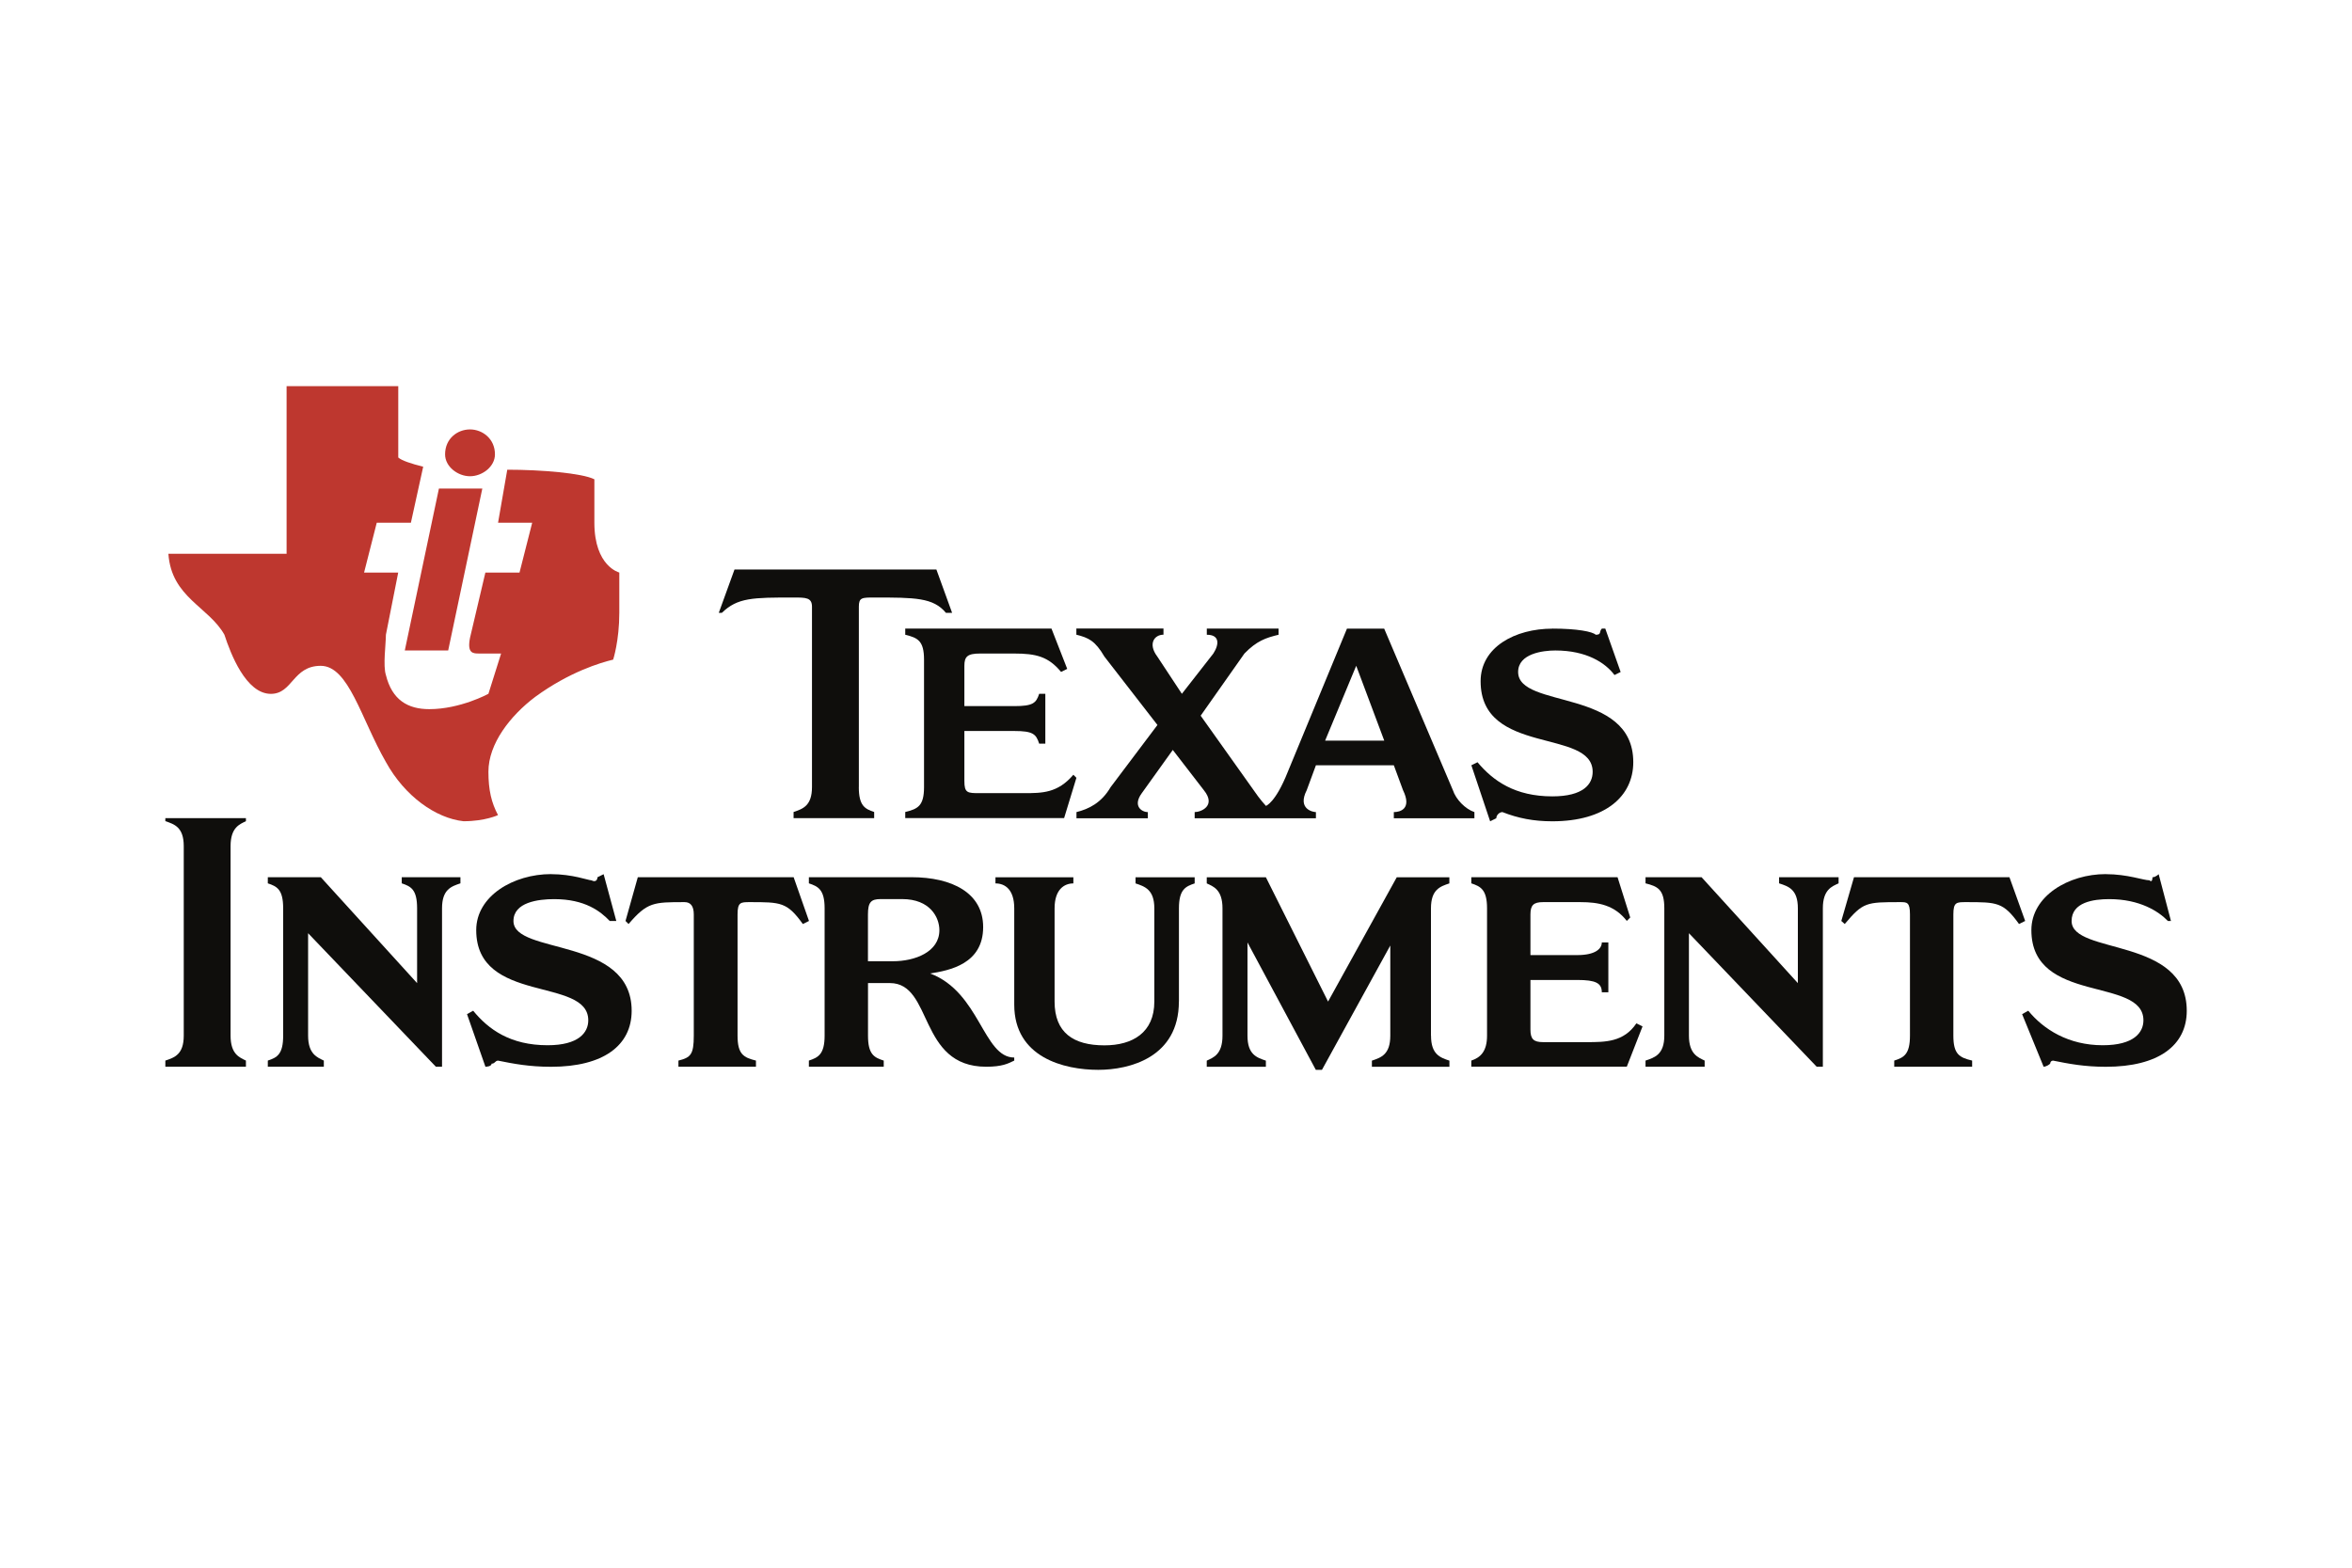
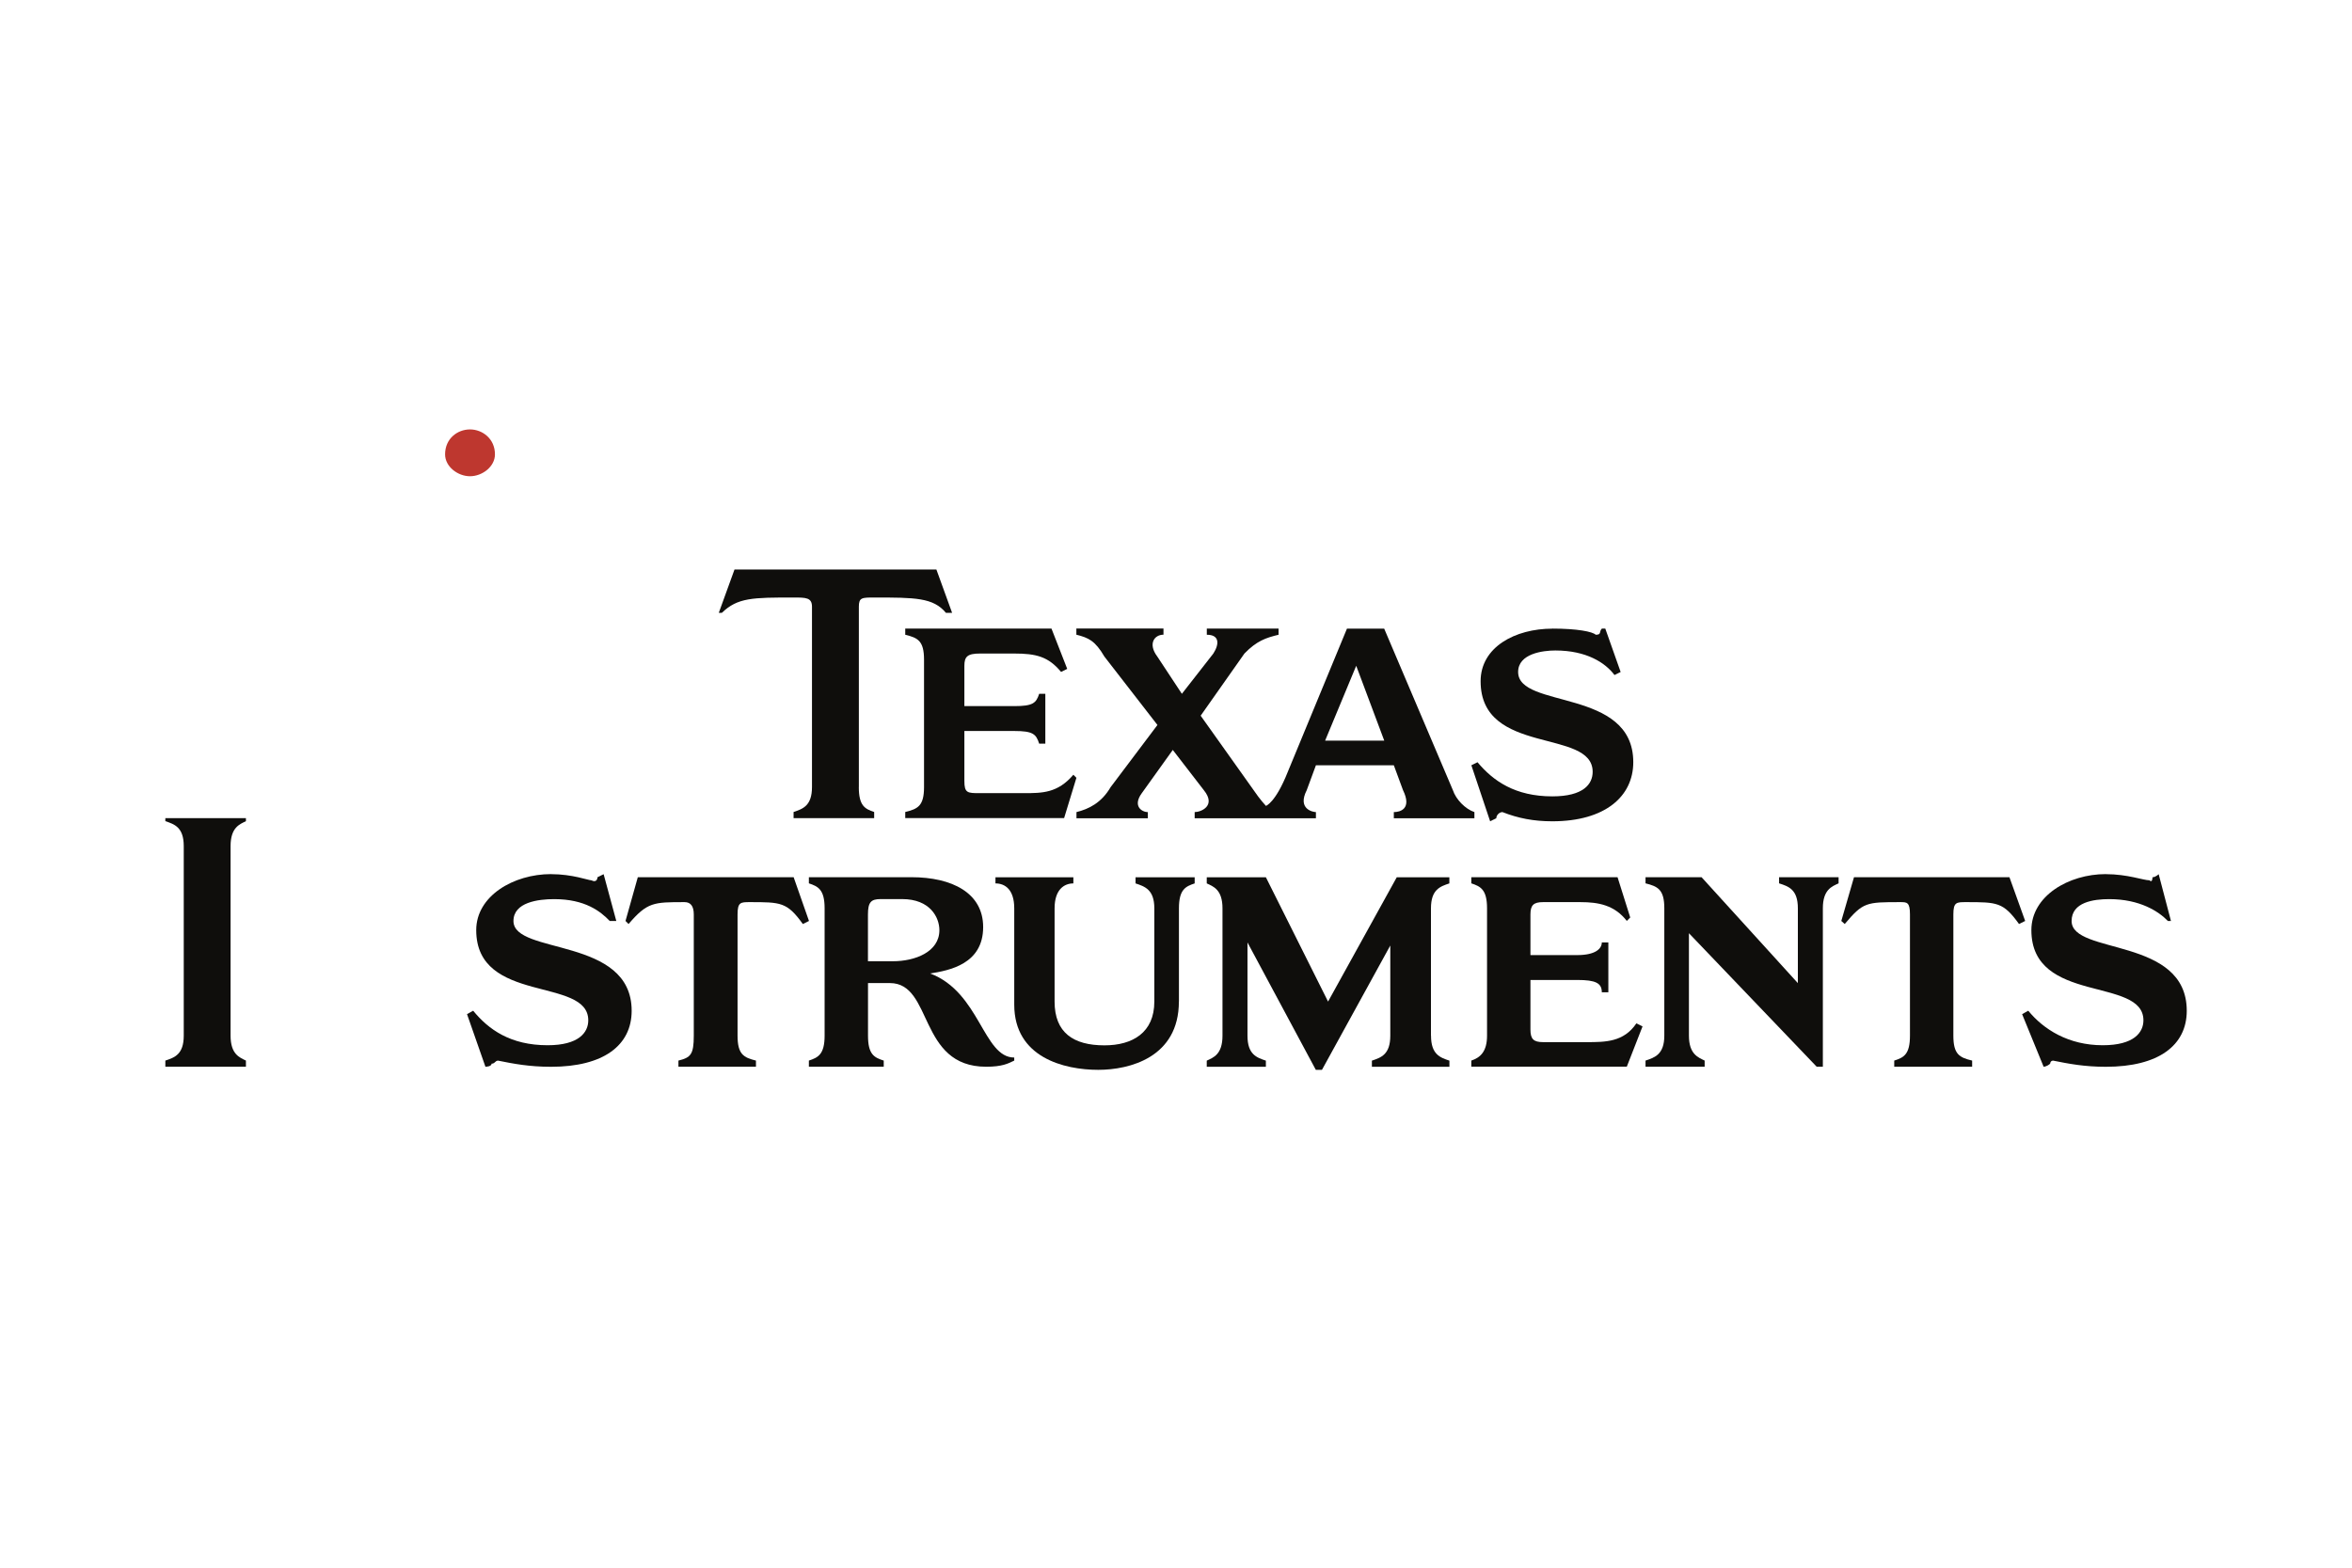
<svg xmlns="http://www.w3.org/2000/svg" id="svg7217" viewBox="0 0 432 288">
  <defs>
    <style>
      .cls-1 {
        fill: #be372f;
      }

      .cls-1, .cls-2 {
        fill-rule: evenodd;
        stroke-width: 0px;
      }

      .cls-2 {
        fill: #0f0e0c;
      }
    </style>
  </defs>
  <g id="layer1">
    <g id="g7585">
-       <path id="path10" class="cls-1" d="M93.17,86.29c6.27,0,13.75.63,16,1.76v7.97c0,8.04,4.58,9.16,4.58,9.16v7.4c0,5.15-1.13,8.6-1.13,8.6-2.33.56-8.04,2.26-14.31,6.84-4.58,3.45-8.6,8.6-8.6,13.75,0,3.38.56,5.71,1.76,7.97,0,0-2.33,1.13-6.34,1.13-5.08-.56-10.78-4.58-14.24-10.86-4.58-7.97-6.84-17.69-11.98-17.69s-5.15,5.15-9.16,5.15c-4.58,0-7.4-7.4-8.53-10.86-2.89-5.15-9.73-6.84-10.29-14.87h21.71v-30.8h20.51v13.11c.63.56,2.33,1.13,4.58,1.69l-2.26,10.29h-6.27l-2.33,9.16h6.27l-2.26,11.42c0,1.69-.56,5.71,0,7.4,1.13,4.58,4.02,6.27,7.97,6.27,5.71,0,10.86-2.82,10.86-2.82l2.33-7.4h-4.02c-1.13,0-2.26,0-1.69-2.89l2.82-11.98h6.27l2.33-9.16h-6.27l1.69-9.73" />
-       <path id="path14" class="cls-1" d="M80.62,89.75h7.97l-6.27,29.75h-7.97l6.27-29.75" />
      <path id="path18" class="cls-1" d="M86.33,78.89c2.26,0,4.58,1.69,4.58,4.58,0,2.26-2.33,4.02-4.58,4.02s-4.58-1.76-4.58-4.02c0-2.89,2.26-4.58,4.58-4.58" />
      <path id="path22" class="cls-2" d="M285.12,115.48c4.58,0,7.4.56,7.97,1.13,1.13,0,.56-.56,1.13-1.13h.63l2.82,7.97-1.13.56c-1.69-2.26-5.15-4.51-10.86-4.51-2.26,0-6.84.56-6.84,3.95,0,6.84,21.15,2.89,21.15,16.57,0,6.27-5.15,10.86-14.87,10.86-3.45,0-6.27-.56-9.16-1.69-.56,0-1.13.56-1.13,1.13l-1.13.56-3.45-10.29,1.13-.56c2.89,3.45,6.91,6.27,13.75,6.27,5.71,0,7.4-2.26,7.4-4.51,0-8.04-20.58-2.89-20.58-16.64,0-6.27,6.34-9.66,13.18-9.66" />
      <path id="path26" class="cls-2" d="M166.27,150.3v-1.13c2.33-.56,3.45-1.13,3.45-4.58v-23.4c0-3.45-1.13-4.02-3.45-4.58v-1.13h26.86l2.89,7.4-1.13.56c-2.33-2.82-4.58-3.38-8.6-3.38h-6.27c-2.33,0-2.89.56-2.89,2.26v7.4h9.16c3.45,0,4.02-.56,4.58-2.26h1.13v9.16h-1.13c-.56-1.76-1.13-2.33-4.58-2.33h-9.16v9.16c0,2.26.56,2.26,2.89,2.26h7.97c3.45,0,6.27,0,9.16-3.38l.56.56-2.26,7.4h-29.18" />
      <path id="path30" class="cls-2" d="M157.74,144.59c0,3.45,1.13,4.02,2.82,4.58v1.13h-14.8v-1.13c1.69-.56,3.38-1.13,3.38-4.58v-33.13c0-1.69-1.13-1.69-3.38-1.69-7.47,0-10.29,0-13.18,2.82h-.56l2.89-7.97h37.08l2.89,7.97h-1.13c-2.33-2.82-5.71-2.82-13.18-2.82-2.26,0-2.82,0-2.82,1.69v33.13" />
      <path id="path34" class="cls-2" d="M212.58,133.17l-9.73-12.55c-1.69-2.89-2.89-3.45-5.15-4.02v-1.13h16v1.13c-1.69,0-2.89,1.69-1.13,4.02l4.51,6.84,5.78-7.4c1.13-1.76,1.13-3.45-1.2-3.45v-1.13h13.18v1.13c-2.33.56-4.02,1.13-6.27,3.45l-8.04,11.42,9.73,13.68c1.13,1.69,2.26,2.89,2.26,2.89,0,0,1.76-.56,4.02-6.27l10.86-26.29h6.84l12.62,29.68c.56,1.69,2.26,3.45,3.95,4.02v1.13h-14.8v-1.13c1.13,0,3.38-.56,1.69-4.02l-1.69-4.58h-14.31l-1.69,4.58c-1.76,3.45,1.13,4.02,1.69,4.02v1.13h-22.27v-1.13c1.13,0,4.02-1.13,1.69-4.02l-5.71-7.4-5.71,7.97c-1.69,2.33,0,3.45,1.13,3.45v1.13h-13.11v-1.13c2.26-.56,4.58-1.69,6.27-4.58l8.6-11.42ZM249.1,122.31l-5.71,13.75h10.86l-5.15-13.75" />
      <path id="path38" class="cls-2" d="M33.75,155.44c0-3.45-1.69-4.02-3.38-4.58v-.56h14.8v.56c-1.13.56-2.82,1.13-2.82,4.58v34.82c0,3.45,1.69,4.02,2.82,4.58v1.13h-14.8v-1.13c1.69-.56,3.38-1.13,3.38-4.58v-34.82" />
-       <path id="path42" class="cls-2" d="M81.19,195.97h-1.13l-23.47-24.53v18.82c0,3.45,1.76,4.02,2.89,4.58v1.13h-10.29v-1.13c1.69-.56,2.82-1.13,2.82-4.58v-23.4c0-3.45-1.13-4.02-2.82-4.58v-1.13h9.73l17.69,19.46v-13.75c0-3.45-1.13-4.02-2.82-4.58v-1.13h10.78v1.13c-1.69.56-3.38,1.13-3.38,4.58v29.11" />
      <path id="path46" class="cls-2" d="M216.53,183.99c0,10.29-9.09,12.55-14.8,12.55-6.27,0-15.44-2.26-15.44-11.98v-17.69c0-3.45-1.69-4.58-3.45-4.58v-1.13h14.31v1.13c-1.69,0-3.45,1.13-3.45,4.58v17.13c0,5.71,3.45,8.04,9.16,8.04,5.15,0,9.16-2.33,9.16-8.04v-17.13c0-3.45-1.76-4.02-3.45-4.58v-1.13h10.86v1.13c-1.69.56-2.89,1.13-2.89,4.58v17.13" />
      <path id="path50" class="cls-2" d="M127.43,167.99q0-2.26-1.69-2.26c-5.71,0-6.84,0-10.29,4.02l-.56-.56,2.26-8.04h28.62l2.82,8.04-1.13.56c-2.89-4.02-4.02-4.02-9.73-4.02-1.69,0-2.26,0-2.26,2.26v22.27c0,3.45,1.13,4.02,3.38,4.58v1.13h-14.24v-1.13c2.26-.56,2.82-1.13,2.82-4.58v-22.27" />
      <path id="path54" class="cls-2" d="M101.21,160.59c3.95,0,6.84,1.13,7.4,1.13,1.13.56,1.13-.56,1.13-.56l1.13-.56,2.33,8.6h-1.2c-1.69-1.76-4.51-4.02-10.22-4.02-2.89,0-7.47.56-7.47,4.02,0,6.27,21.71,2.82,21.71,16.49,0,6.34-5.15,10.29-14.8,10.29-4.02,0-6.91-.56-9.73-1.13-.56,0-.56.56-1.2.56,0,.56-1.13.56-1.13.56l-3.38-9.66,1.13-.63c2.82,3.45,6.84,6.34,13.67,6.34,5.71,0,7.47-2.33,7.47-4.58,0-8.04-20.58-2.89-20.58-16.57,0-6.27,6.84-10.29,13.75-10.29" />
      <path id="path58" class="cls-2" d="M262.84,190.27c0,3.45,1.69,4.02,3.38,4.58v1.13h-14.24v-1.13c1.69-.56,3.38-1.13,3.38-4.58v-16.57l-12.55,22.84h-1.13l-12.55-23.4v17.13c0,3.45,1.69,4.02,3.38,4.58v1.13h-10.86v-1.13c1.2-.56,2.89-1.13,2.89-4.58v-23.4c0-3.45-1.69-4.02-2.89-4.58v-1.13h10.86l11.42,22.84,12.62-22.84h9.66v1.13c-1.69.56-3.38,1.13-3.38,4.58v23.4" />
      <path id="path62" class="cls-2" d="M334.81,195.97h-1.13l-23.47-24.53v18.82c0,3.45,1.76,4.02,2.89,4.58v1.13h-10.86v-1.13c1.69-.56,3.45-1.13,3.45-4.58v-23.4c0-3.45-1.2-4.02-3.45-4.58v-1.13h10.29l17.69,19.46v-13.75c0-3.45-1.69-4.02-3.45-4.58v-1.13h10.93v1.13c-1.2.56-2.89,1.13-2.89,4.58v29.11" />
      <path id="path66" class="cls-2" d="M270.24,195.97v-1.13c1.69-.56,2.89-1.69,2.89-4.58v-23.4c0-3.45-1.2-4.02-2.89-4.58v-1.13h26.86l2.33,7.4-.63.63c-2.26-2.89-5.15-3.45-8.53-3.45h-6.84c-1.76,0-2.33.56-2.33,2.26v7.47h8.6c3.38,0,4.51-1.2,4.51-2.33h1.2v9.16h-1.2c0-1.69-1.13-2.26-4.51-2.26h-8.6v9.09c0,1.76.56,2.33,2.33,2.33h7.97c3.45,0,6.84,0,9.16-3.45l1.13.56-2.89,7.4h-28.55" />
      <path id="path70" class="cls-2" d="M350.81,167.99c0-2.26-.56-2.26-1.76-2.26-6.27,0-6.84,0-10.22,4.02l-.63-.56,2.33-8.04h28.55l2.89,8.04-1.13.56c-2.89-4.02-4.02-4.02-9.73-4.02-1.76,0-2.33,0-2.33,2.26v22.27c0,3.45,1.13,4.02,3.45,4.58v1.13h-14.31v-1.13c1.76-.56,2.89-1.13,2.89-4.58v-22.27" />
      <path id="path74" class="cls-2" d="M386.76,160.59c4.02,0,6.91,1.13,8.04,1.13.56.56.56-.56.56-.56.56,0,1.13-.56,1.13-.56l2.26,8.6h-.56c-1.69-1.76-5.15-4.02-10.78-4.02-2.89,0-6.91.56-6.91,4.02,0,6.27,21.15,2.82,21.15,16.49,0,6.34-5.15,10.29-14.87,10.29-3.95,0-6.84-.56-9.66-1.13-.56,0-.56.56-.56.56-.63.56-1.2.56-1.2.56l-3.95-9.66,1.13-.63c2.82,3.45,7.4,6.34,13.68,6.34,5.71,0,7.47-2.33,7.47-4.58,0-8.04-20.58-2.89-20.58-16.57,0-6.27,6.84-10.29,13.67-10.29" />
      <path id="path78" class="cls-2" d="M167.4,161.15c7.47,0,13.18,2.89,13.18,9.16,0,6.84-6.27,7.97-9.73,8.53,9.16,3.45,9.73,15.44,15.44,15.44v.56c-1.13.56-2.26,1.13-5.15,1.13-12.55,0-9.73-15.37-17.69-15.37h-4.02v9.66c0,3.45,1.13,4.02,2.89,4.58v1.13h-13.75v-1.13c1.69-.56,2.89-1.13,2.89-4.58v-23.4c0-3.45-1.2-4.02-2.89-4.58v-1.13h18.82ZM159.43,176.59h4.58c4.02,0,8.53-1.69,8.53-5.71,0-2.33-1.69-5.71-6.84-5.71h-3.95c-1.76,0-2.33.56-2.33,2.82v8.6" />
    </g>
  </g>
</svg>